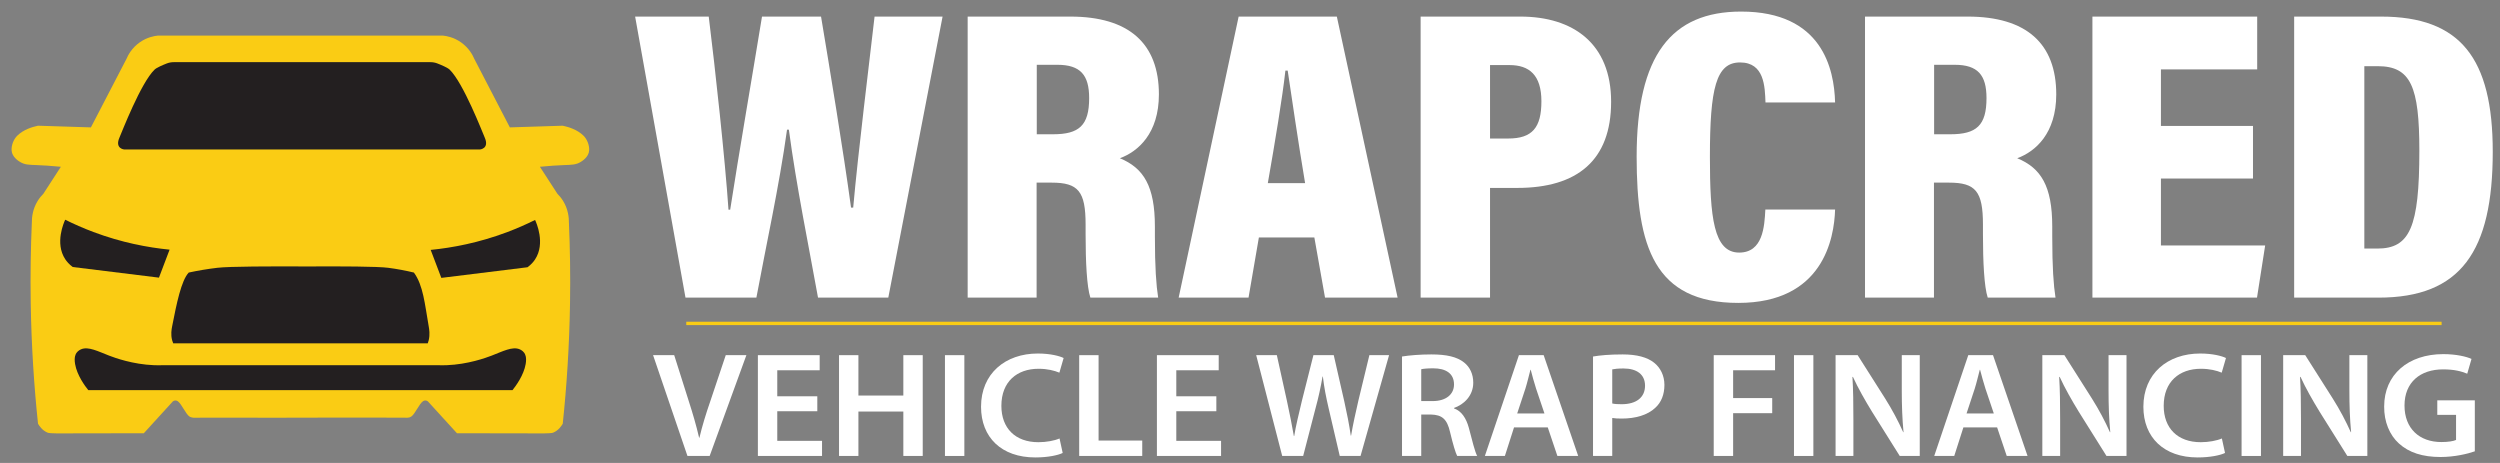
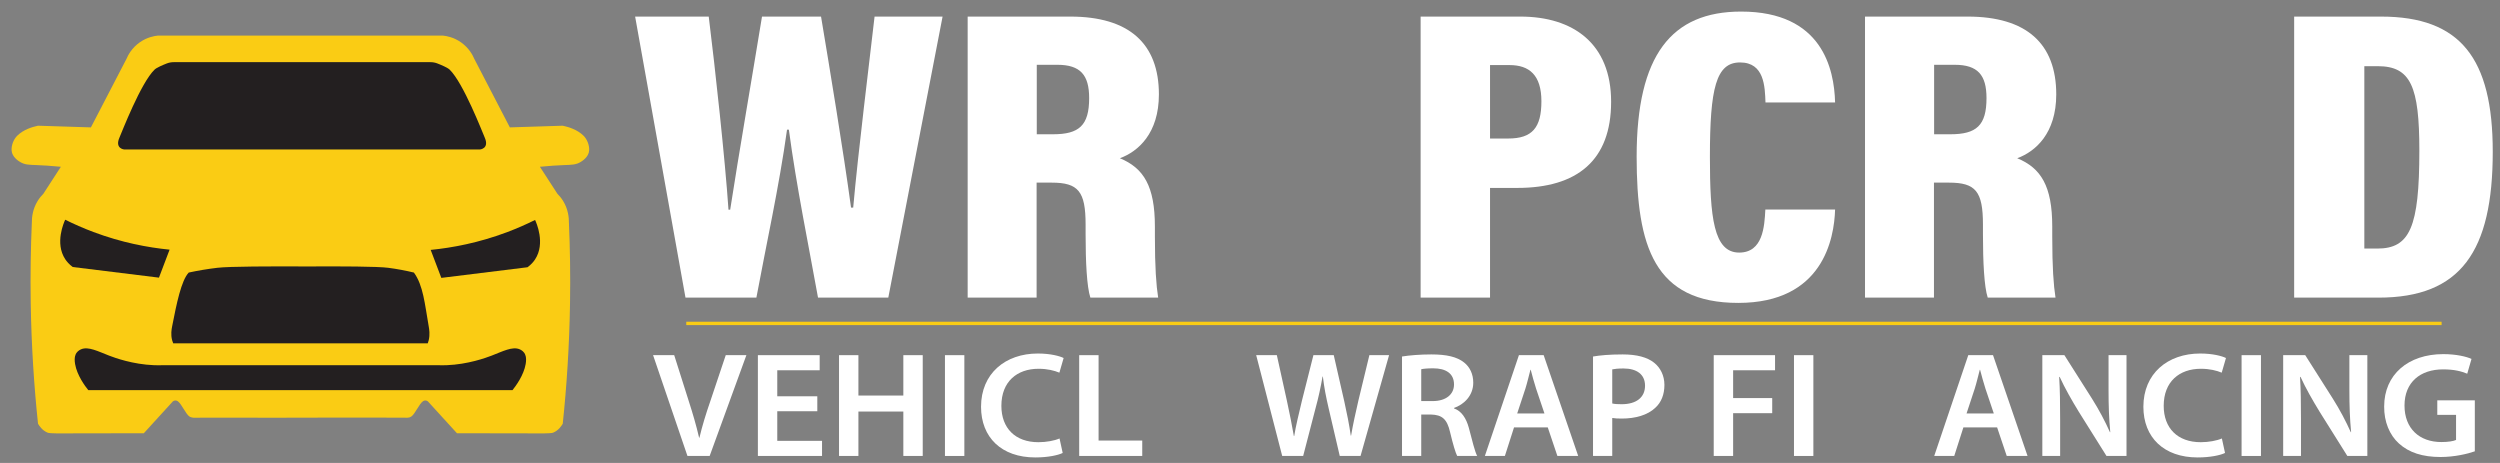
<svg xmlns="http://www.w3.org/2000/svg" width="216" height="40" viewBox="0 0 216 40" fill="none">
  <rect x="0" y="0" width="216" height="40" fill="#808080" stroke="none" />
  <path d="M50.423 11.732C49.872 11.181 49.094 10.965 48.626 10.861L44.051 11.007C43.025 9.03 41.999 7.052 40.973 5.075C40.855 4.798 40.539 4.155 39.828 3.656C39.197 3.213 38.572 3.107 38.273 3.076H37.428H14.479H13.634C13.334 3.107 12.71 3.213 12.078 3.656C11.367 4.155 11.051 4.798 10.934 5.075C9.907 7.052 8.881 9.03 7.854 11.007L3.28 10.861C2.812 10.965 2.035 11.181 1.483 11.732C1.188 12.025 0.971 12.537 1.003 13.006C1.042 13.567 1.603 13.912 1.729 13.989C2.142 14.244 2.513 14.238 3.18 14.264C3.677 14.283 4.386 14.322 5.259 14.409L3.744 16.746C3.586 16.902 3.415 17.101 3.26 17.351C2.806 18.082 2.75 18.819 2.752 19.212C2.655 21.435 2.617 23.77 2.655 26.209C2.715 29.915 2.946 33.391 3.284 36.606C3.383 36.774 3.623 37.178 4.119 37.384C4.322 37.469 5.521 37.444 5.715 37.444C7.951 37.441 10.188 37.437 12.425 37.432L14.933 34.682C15.052 34.583 15.221 34.574 15.35 34.659C15.693 34.886 16.035 35.768 16.378 35.994C16.473 36.057 16.698 36.09 16.698 36.09L19.597 36.087C22.778 36.099 25.371 36.088 28.083 36.082L32.145 36.079C33.111 36.08 34.121 36.083 35.209 36.09C35.322 36.09 35.434 36.057 35.528 35.994C35.871 35.768 36.214 34.886 36.556 34.659C36.685 34.574 36.855 34.583 36.973 34.682L39.481 37.432C41.718 37.437 43.955 37.441 46.192 37.444C46.385 37.444 47.584 37.469 47.788 37.384C48.283 37.178 48.523 36.774 48.622 36.606C48.96 33.391 49.191 29.915 49.25 26.209C49.29 23.77 49.251 21.435 49.154 19.212C49.156 18.819 49.101 18.082 48.646 17.351C48.491 17.101 48.32 16.902 48.162 16.746L46.647 14.409C47.52 14.322 48.228 14.283 48.727 14.264C49.393 14.238 49.764 14.244 50.178 13.989C50.303 13.912 50.864 13.567 50.903 13.006C50.935 12.537 50.718 12.025 50.423 11.732Z" fill="#FACC14" />
  <path d="M46.23 19.004C45.487 19.374 44.673 19.736 43.788 20.068C41.346 20.983 39.084 21.406 37.211 21.591C37.517 22.397 37.824 23.203 38.13 24.009C40.612 23.703 43.095 23.396 45.577 23.09C45.89 22.863 46.095 22.619 46.23 22.413C47.146 21.022 46.331 19.218 46.23 19.004Z" fill="#231F20" />
  <path d="M5.633 18.983C6.376 19.353 7.19 19.715 8.076 20.047C10.517 20.963 12.779 21.386 14.653 21.57C14.347 22.376 14.04 23.182 13.734 23.988C11.251 23.682 8.769 23.376 6.286 23.07C5.973 22.842 5.769 22.598 5.633 22.392C4.718 21.002 5.533 19.197 5.633 18.983Z" fill="#231F20" />
  <path d="M37.04 28.192C36.699 26.245 36.565 24.644 35.76 23.549C35.064 23.381 34.326 23.24 33.547 23.138C32.63 23.017 29.442 23.006 26.591 23.022C23.394 23.006 19.813 23.016 18.783 23.137C17.912 23.24 17.085 23.381 16.307 23.549C15.656 24.241 15.255 26.245 14.873 28.192C14.824 28.444 14.739 28.902 14.873 29.401C14.904 29.515 14.94 29.606 14.966 29.666H21.938H36.957C36.981 29.606 37.012 29.515 37.04 29.401C37.161 28.902 37.085 28.444 37.04 28.192Z" fill="#231F20" />
  <path d="M45.297 30.489C45.153 30.287 44.953 30.203 44.886 30.174C44.269 29.914 43.407 30.369 42.468 30.73C41.995 30.912 40.428 31.483 38.599 31.553C38.28 31.565 38.018 31.559 37.849 31.553C33.884 31.554 29.919 31.555 25.953 31.556C21.988 31.555 18.022 31.554 14.057 31.553C13.888 31.559 13.626 31.565 13.307 31.553C11.478 31.483 9.911 30.912 9.439 30.73C8.499 30.369 7.638 29.914 7.02 30.174C6.953 30.203 6.753 30.287 6.609 30.489C6.542 30.583 6.383 30.848 6.488 31.456C6.658 32.435 7.348 33.358 7.625 33.705H15.579H36.327H44.282C44.558 33.358 45.248 32.435 45.418 31.456C45.523 30.848 45.364 30.583 45.297 30.489Z" fill="#231F20" />
  <path d="M41.88 11.884C41.674 11.415 40.035 7.165 38.849 6.016C38.669 5.842 38.127 5.613 37.785 5.48C37.599 5.408 37.401 5.371 37.2 5.371H26.991H25.211H15.002C14.801 5.371 14.603 5.408 14.416 5.48C14.075 5.613 13.532 5.842 13.353 6.016C12.167 7.165 10.528 11.415 10.322 11.884C9.898 12.853 10.741 12.916 10.741 12.916H25.211H26.991H41.461C41.461 12.916 42.304 12.853 41.88 11.884Z" fill="#231F20" />
  <path d="M59.226 25.715L54.875 1.433H61.235C61.795 5.948 62.647 13.775 62.941 18.114H63.089C63.822 13.368 65.003 6.548 65.837 1.433H70.938C71.68 5.871 72.873 13.089 73.53 17.938H73.717C74.137 13.17 75.143 5.149 75.563 1.433H81.439L76.749 25.715H70.677C69.91 21.447 68.803 16.067 68.159 11.204H67.999C67.344 15.989 66.12 21.548 65.352 25.715H59.226Z" fill="white" />
  <path d="M89.577 11.601H90.976C93.232 11.601 94.103 10.847 94.103 8.474C94.103 6.473 93.339 5.598 91.358 5.598H89.577V11.601ZM89.563 15.779V25.715H83.606V1.433H92.478C97.546 1.433 100.129 3.76 100.129 8.157C100.129 11.518 98.34 13.092 96.757 13.671C98.812 14.52 99.783 16.08 99.783 19.573V20.417C99.783 23.117 99.897 24.648 100.065 25.715H94.208C93.901 24.777 93.796 22.617 93.796 20.243V19.407C93.796 16.535 93.17 15.779 90.863 15.779H89.563Z" fill="white" />
-   <path d="M112.761 15.825C112.165 12.282 111.59 8.33 111.257 6.098H111.059C110.802 8.426 110.161 12.28 109.539 15.825H112.761ZM108.767 20.517L107.873 25.715H101.836L107.019 1.433H115.503L120.753 25.715H114.482L113.56 20.517H108.767Z" fill="white" />
  <path d="M128.739 11.968H130.307C132.387 11.968 133.178 11.03 133.178 8.747C133.178 6.488 132.128 5.623 130.431 5.623H128.739V11.968ZM122.742 1.433H131.363C135.924 1.433 139.201 3.767 139.201 8.794C139.201 13.866 136.262 16.236 131.095 16.236H128.739V25.715H122.742V1.433Z" fill="white" />
  <path d="M158.552 18.105C158.477 20.618 157.504 26.171 150.187 26.171C142.927 26.171 141.406 21.285 141.406 13.536C141.406 4.75 144.423 1 150.432 1C157.442 1 158.477 5.956 158.552 8.852H152.538C152.487 7.494 152.448 5.395 150.34 5.395C148.27 5.395 147.736 7.613 147.736 13.556C147.736 18.772 148.053 21.823 150.265 21.823C152.322 21.823 152.45 19.561 152.526 18.105H158.552Z" fill="white" />
  <path d="M167.108 11.601H168.507C170.763 11.601 171.634 10.847 171.634 8.474C171.634 6.473 170.87 5.598 168.889 5.598H167.108V11.601ZM167.094 15.779V25.715H161.137V1.433H170.009C175.078 1.433 177.66 3.76 177.66 8.157C177.66 11.518 175.871 13.092 174.289 13.671C176.344 14.52 177.314 16.08 177.314 19.573V20.417C177.314 23.117 177.428 24.648 177.596 25.715H171.74C171.432 24.777 171.327 22.617 171.327 20.243V19.407C171.327 16.535 170.701 15.779 168.394 15.779H167.094Z" fill="white" />
-   <path d="M194.659 15.423H186.704V21.209H195.71L195.005 25.715H180.785V1.433H195.021V5.998H186.704V10.882H194.659V15.423Z" fill="white" />
  <path d="M204.278 21.476H205.399C208.208 21.476 209.032 19.644 209.032 13.018C209.032 7.473 208.291 5.718 205.438 5.718H204.278V21.476ZM198.215 1.433H205.72C212.577 1.433 215.374 5.031 215.374 13.107C215.374 21.709 212.614 25.715 205.506 25.715H198.215V1.433Z" fill="white" />
  <path d="M59.395 39.394L56.426 30.686H58.251L59.504 34.64C59.858 35.738 60.158 36.759 60.403 37.818H60.43C60.675 36.785 61.002 35.725 61.37 34.666L62.704 30.686H64.488L61.315 39.394H59.395Z" fill="white" />
  <path d="M70.615 35.531H67.156V38.089H71.024V39.394H65.481V30.686H70.82V31.991H67.156V34.239H70.615V35.531Z" fill="white" />
  <path d="M74.167 30.686V34.175H78.049V30.686H79.724V39.394H78.049V35.557H74.167V39.394H72.492V30.686H74.167Z" fill="white" />
  <path d="M83.32 39.395H81.644V30.686H83.32V39.395Z" fill="white" />
  <path d="M91.817 39.136C91.422 39.33 90.55 39.523 89.447 39.523C86.532 39.523 84.762 37.792 84.762 35.144C84.762 32.276 86.859 30.544 89.665 30.544C90.768 30.544 91.558 30.764 91.898 30.932L91.531 32.198C91.095 32.017 90.496 31.862 89.733 31.862C87.867 31.862 86.519 32.973 86.519 35.066C86.519 36.978 87.704 38.206 89.719 38.206C90.4 38.206 91.108 38.076 91.544 37.883L91.817 39.136Z" fill="white" />
  <path d="M93.242 30.686H94.917V38.064H98.69V39.394H93.242V30.686Z" fill="white" />
-   <path d="M105.092 35.531H101.632V38.089H105.5V39.394H99.957V30.686H105.296V31.991H101.632V34.239H105.092V35.531Z" fill="white" />
  <path d="M110.782 39.394L108.535 30.686H110.319L111.191 34.64C111.423 35.699 111.641 36.81 111.79 37.676H111.818C111.967 36.759 112.226 35.725 112.485 34.627L113.479 30.686H115.236L116.149 34.692C116.38 35.725 116.571 36.694 116.707 37.637H116.734C116.897 36.681 117.116 35.687 117.361 34.627L118.314 30.686H120.016L117.551 39.394H115.754L114.8 35.299C114.569 34.304 114.405 33.477 114.296 32.534H114.269C114.106 33.464 113.929 34.304 113.656 35.299L112.594 39.394H110.782Z" fill="white" />
  <path d="M122.795 34.653H123.789C124.919 34.653 125.627 34.084 125.627 33.219C125.627 32.263 124.919 31.823 123.83 31.823C123.298 31.823 122.958 31.862 122.795 31.901V34.653ZM121.133 30.803C121.759 30.7 122.699 30.622 123.666 30.622C124.987 30.622 125.886 30.829 126.499 31.32C127.003 31.72 127.289 32.327 127.289 33.064C127.289 34.188 126.485 34.95 125.627 35.247V35.286C126.281 35.519 126.676 36.126 126.908 36.966C127.193 38.051 127.438 39.059 127.629 39.394H125.9C125.764 39.136 125.546 38.425 125.287 37.34C125.028 36.203 124.592 35.842 123.639 35.816H122.795V39.394H121.133V30.803Z" fill="white" />
  <path d="M133.441 35.725L132.719 33.581C132.542 33.05 132.392 32.456 132.256 31.953H132.229C132.093 32.456 131.956 33.064 131.793 33.581L131.085 35.725H133.441ZM130.812 36.927L130.022 39.395H128.293L131.235 30.686H133.373L136.356 39.395H134.558L133.727 36.927H130.812Z" fill="white" />
  <path d="M139.298 34.86C139.503 34.911 139.775 34.924 140.116 34.924C141.369 34.924 142.131 34.343 142.131 33.322C142.131 32.353 141.423 31.836 140.265 31.836C139.802 31.836 139.475 31.875 139.298 31.914V34.86ZM137.637 30.803C138.236 30.699 139.067 30.622 140.197 30.622C141.423 30.622 142.322 30.867 142.908 31.333C143.452 31.759 143.806 32.444 143.806 33.258C143.806 34.084 143.534 34.769 143.016 35.234C142.349 35.867 141.301 36.164 140.116 36.164C139.802 36.164 139.516 36.152 139.298 36.113V39.394H137.637V30.803Z" fill="white" />
  <path d="M148.066 30.686H153.364V31.991H149.742V34.394H153.119V35.699H149.742V39.394H148.066V30.686Z" fill="white" />
  <path d="M156.675 39.395H155V30.686H156.675V39.395Z" fill="white" />
-   <path d="M158.594 39.394V30.686H160.501L162.87 34.42C163.483 35.389 164.014 36.397 164.437 37.34H164.464C164.355 36.177 164.314 35.053 164.314 33.722V30.686H165.867V39.394H164.137L161.74 35.57C161.154 34.614 160.541 33.542 160.092 32.56L160.051 32.572C160.119 33.697 160.133 34.846 160.133 36.281V39.394H158.594Z" fill="white" />
  <path d="M172.265 35.725L171.543 33.581C171.367 33.05 171.217 32.456 171.08 31.953H171.053C170.917 32.456 170.781 33.064 170.617 33.581L169.909 35.725H172.265ZM169.637 36.927L168.847 39.395H167.117L170.059 30.686H172.197L175.18 39.395H173.382L172.551 36.927H169.637Z" fill="white" />
  <path d="M176.457 39.394V30.686H178.364L180.733 34.42C181.346 35.389 181.877 36.397 182.3 37.34H182.327C182.218 36.177 182.178 35.053 182.178 33.722V30.686H183.73V39.394H182L179.603 35.57C179.018 34.614 178.405 33.542 177.955 32.56L177.914 32.572C177.982 33.697 177.996 34.846 177.996 36.281V39.394H176.457Z" fill="white" />
  <path d="M192.242 39.136C191.847 39.33 190.976 39.523 189.872 39.523C186.958 39.523 185.188 37.792 185.188 35.144C185.188 32.276 187.285 30.544 190.091 30.544C191.194 30.544 191.983 30.764 192.324 30.932L191.956 32.198C191.52 32.017 190.922 31.862 190.159 31.862C188.292 31.862 186.944 32.973 186.944 35.066C186.944 36.978 188.129 38.206 190.145 38.206C190.826 38.206 191.534 38.076 191.97 37.883L192.242 39.136Z" fill="white" />
  <path d="M195.347 39.395H193.672V30.686H195.347V39.395Z" fill="white" />
  <path d="M197.266 39.394V30.686H199.172L201.542 34.42C202.155 35.389 202.686 36.397 203.108 37.34H203.136C203.027 36.177 202.986 35.053 202.986 33.722V30.686H204.539V39.394H202.809L200.412 35.57C199.826 34.614 199.213 33.542 198.764 32.56L198.723 32.572C198.791 33.697 198.805 34.846 198.805 36.281V39.394H197.266Z" fill="white" />
  <path d="M213.824 38.994C213.238 39.201 212.094 39.485 210.868 39.485C209.316 39.485 208.144 39.11 207.273 38.322C206.455 37.586 205.979 36.436 205.992 35.118C205.992 32.366 208.063 30.596 211.1 30.596C212.23 30.596 213.115 30.816 213.538 31.01L213.17 32.288C212.666 32.082 212.053 31.914 211.086 31.914C209.125 31.914 207.749 33.012 207.749 35.04C207.749 37.017 209.029 38.193 210.936 38.193C211.536 38.193 211.985 38.115 212.203 38.012V35.842H210.582V34.588H213.824V38.994Z" fill="white" />
  <path d="M59.293 27.943H210.955" stroke="#FACC14" stroke-width="0.29" stroke-miterlimit="10" />
</svg>